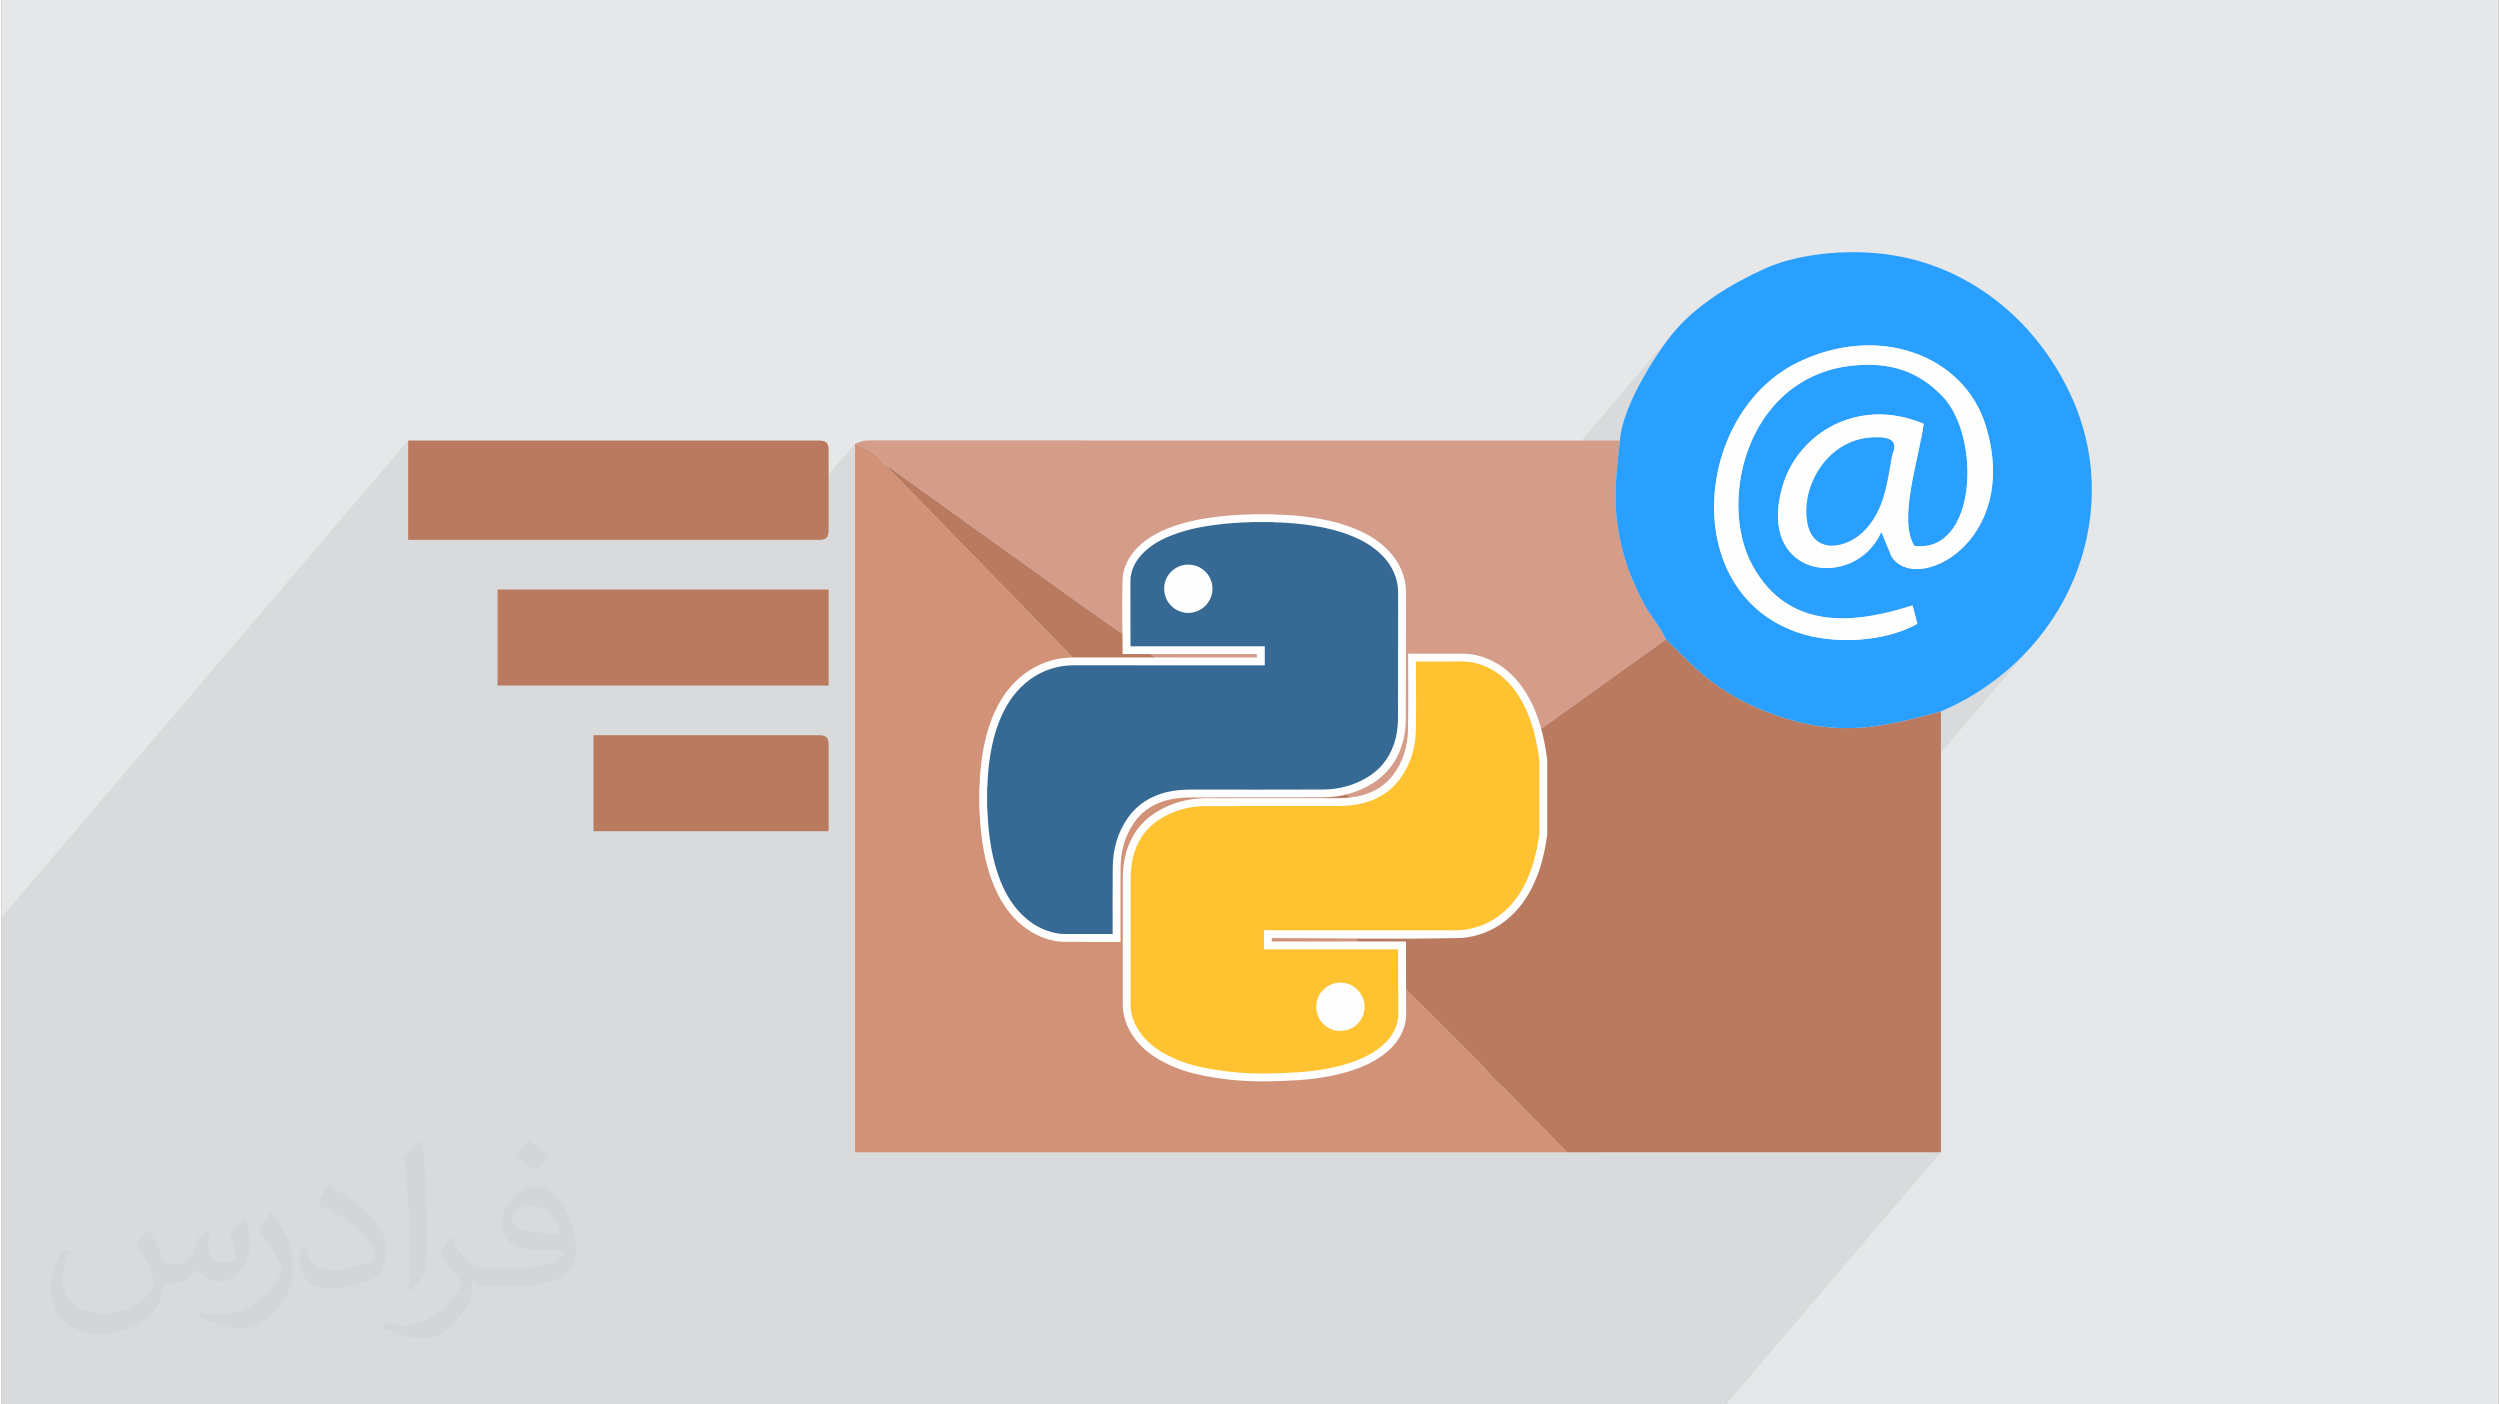
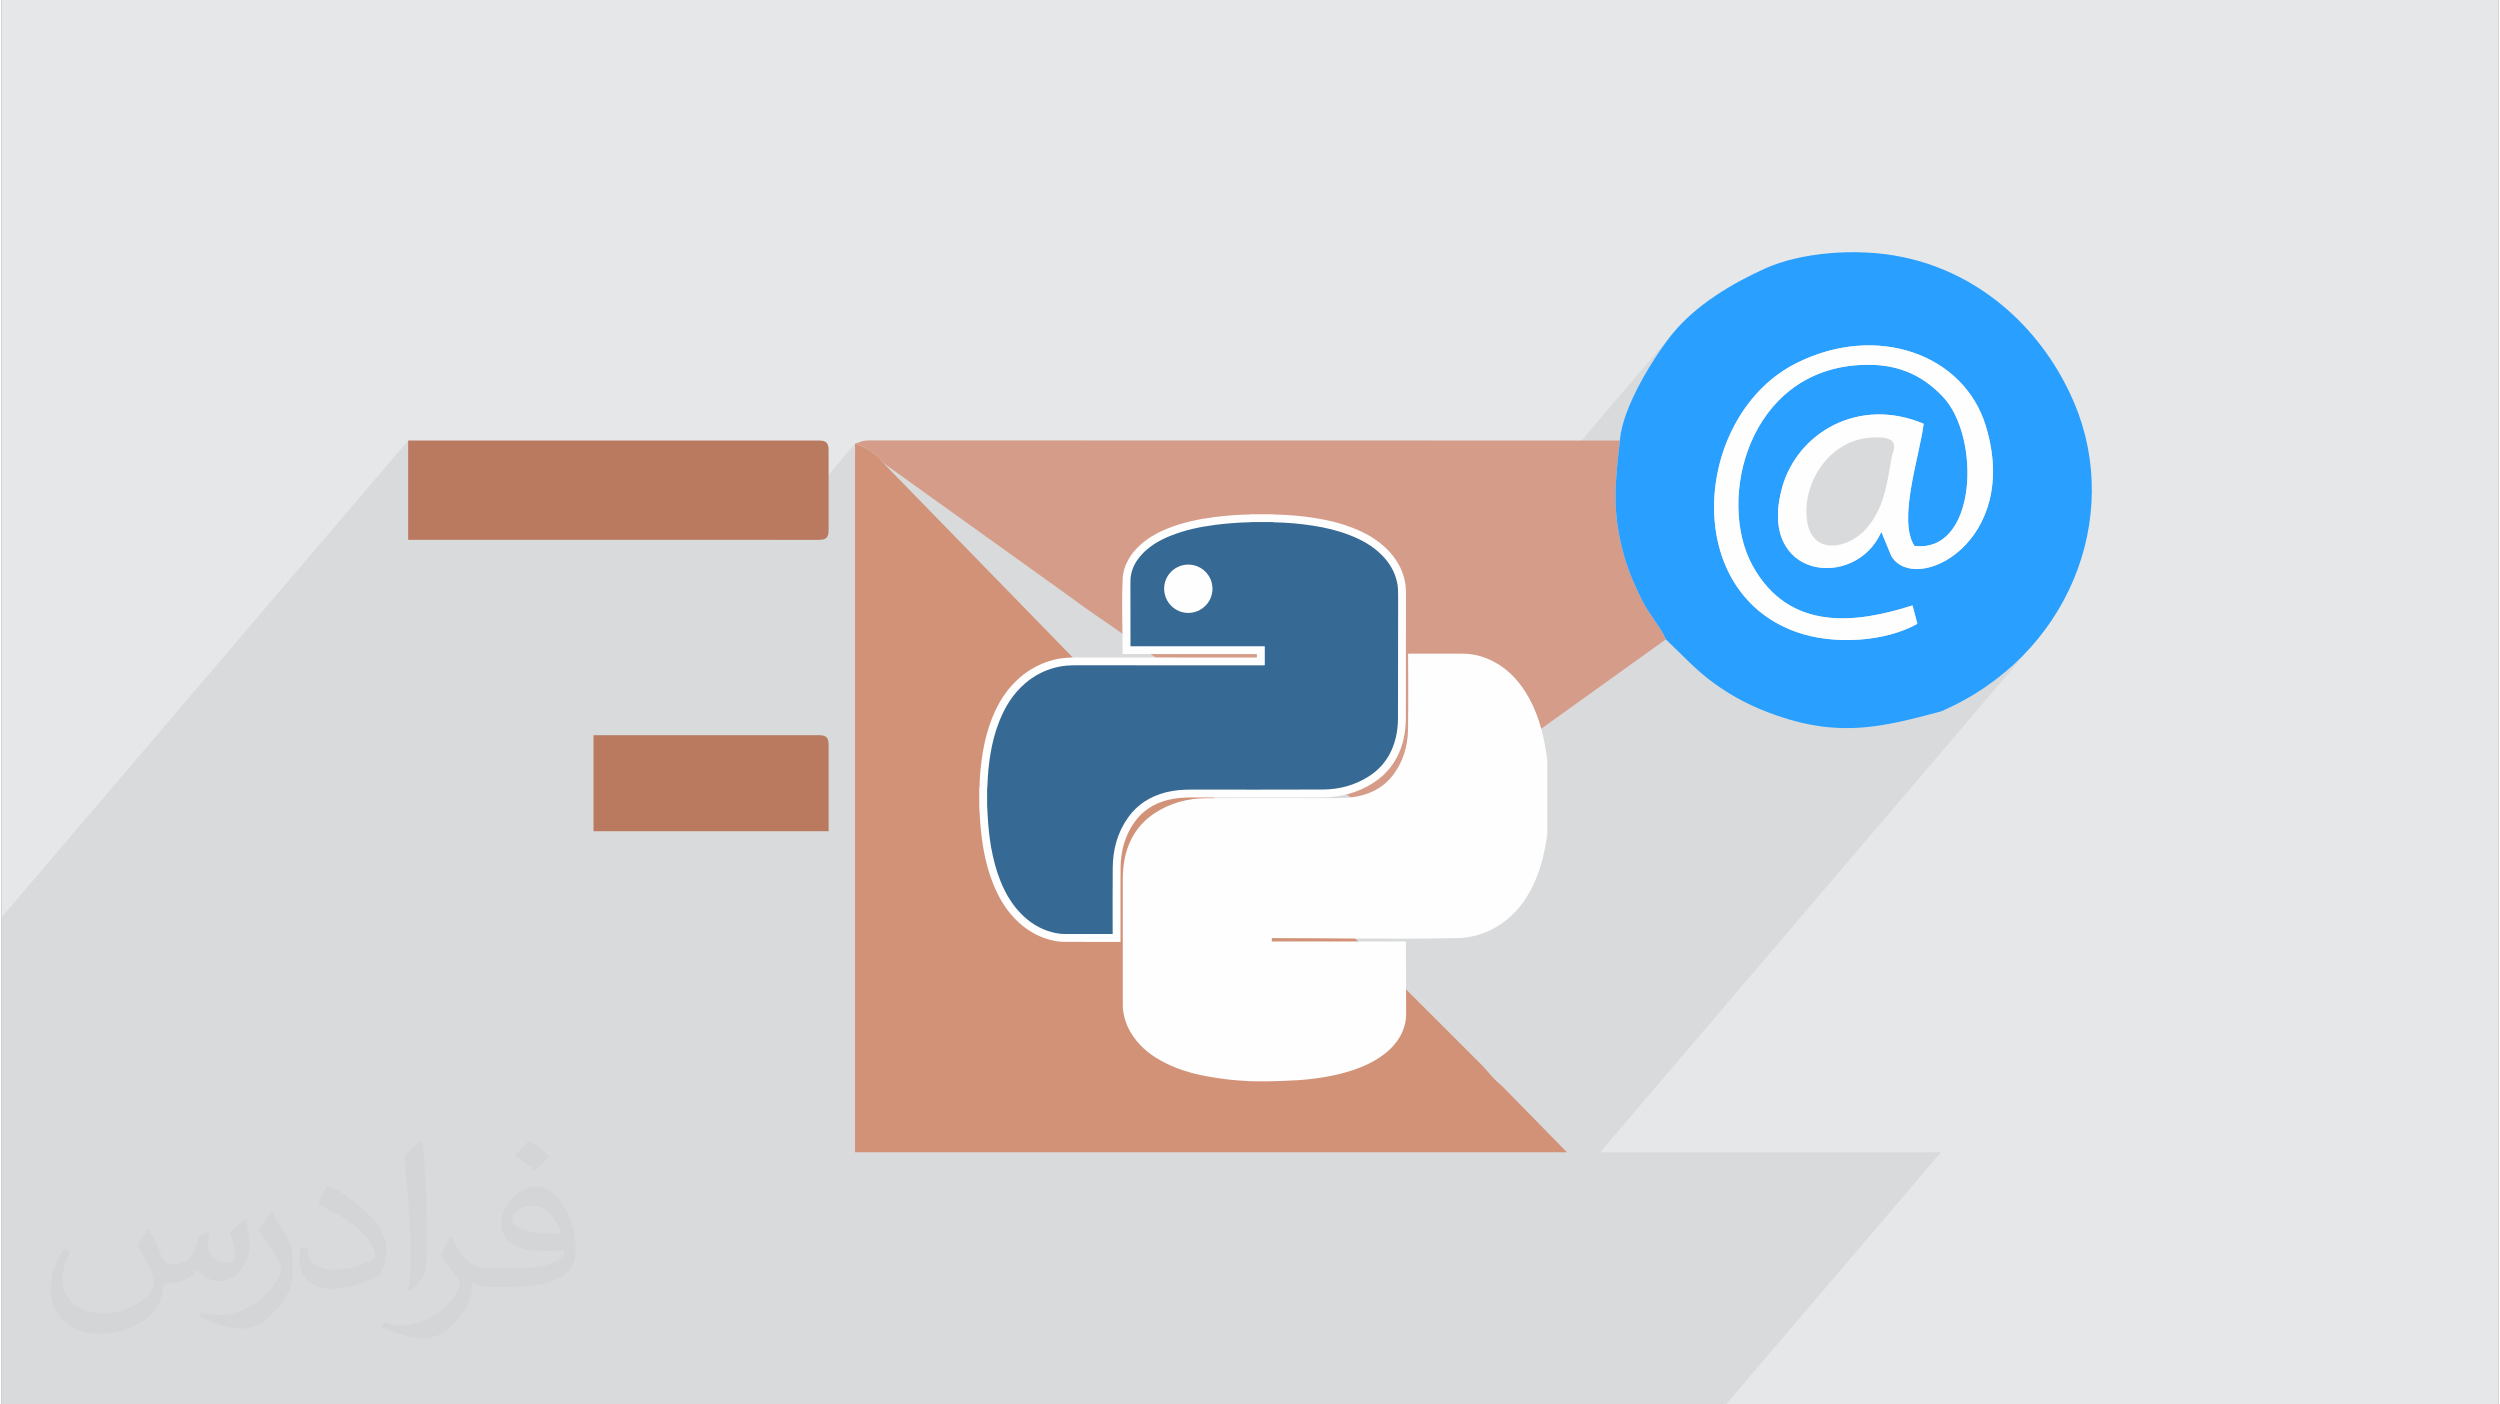
<svg xmlns="http://www.w3.org/2000/svg" xml:space="preserve" width="356px" height="200px" version="1.0" shape-rendering="geometricPrecision" text-rendering="geometricPrecision" image-rendering="optimizeQuality" fill-rule="evenodd" clip-rule="evenodd" viewBox="0 0 35600 20025">
  <rect x="0" y="0" width="35600" height="20025" fill="#808080" stroke="none" />
  <g id="Layer_x0020_1">
    <g id="_2319171617296">
      <path fill="#E6E7E8" d="M0 0l35600 0 0 20025 -35600 0 0 -20025z" />
      <path fill="#373435" fill-opacity="0.031" d="M2102 17538c67,103 111,202 155,311 31,64 48,183 198,183 44,0 107,-14 163,-45 63,-33 111,-82 135,-159l61 -201 145 -72 10 10c-19,76 -24,148 -24,206 0,169 145,233 262,233 68,0 128,-33 128,-95 0,-81 -34,-216 -78,-338 68,-68 136,-136 214,-191l12 6c34,144 53,286 53,381 0,92 -41,195 -75,263 -70,132 -194,237 -344,237 -114,0 -240,-57 -327,-163l-5 0c-83,101 -209,194 -412,194l-63 0c-10,134 -39,229 -82,313 -122,237 -480,404 -817,404 -470,0 -705,-272 -705,-632 0,-223 72,-431 184,-577l92 37c-70,134 -116,261 -116,385 0,338 274,499 591,499 293,0 657,-188 722,-404 -24,-237 -114,-348 -250,-565 42,-72 95,-144 160,-220l13 0 0 0zm5414 -1273c99,62 196,136 290,221 -53,74 -118,142 -201,201 -94,-76 -189,-142 -286,-212 66,-74 131,-146 197,-210zm51 925c-160,0 -291,105 -291,183 0,167 320,219 702,217 -48,-196 -215,-400 -411,-400zm-359 894c208,0 390,-6 528,-41 155,-39 286,-118 286,-171 0,-15 0,-31 -5,-46 -87,9 -186,9 -274,9 -281,0 -496,-64 -581,-223 -22,-43 -36,-93 -36,-148 0,-153 65,-303 181,-406 97,-84 204,-138 313,-138 196,0 354,159 463,408 60,136 101,292 101,490 0,132 -36,243 -118,326 -153,148 -434,204 -865,204l-197 0 0 0 -51 0c-106,0 -184,-19 -244,-66l-10 0c2,24 5,49 5,72 0,97 -32,220 -97,319 -192,286 -400,410 -579,410 -182,0 -405,-70 -606,-161l36 -70c66,27 155,45 279,45 325,0 751,-313 804,-617 -12,-25 -33,-58 -65,-93 -94,-113 -155,-208 -211,-307 49,-95 92,-171 134,-239l16 -2c139,282 265,445 546,445l43 0 0 0 204 0 0 0zm-1406 299c24,-130 26,-276 26,-412l0 -202c0,-377 -48,-925 -87,-1281 68,-75 163,-161 238,-219l21 6c51,449 64,971 64,1450 0,126 -5,250 -17,340 -8,114 -73,200 -214,332l-31 -14 0 0zm-1447 -596c7,177 94,317 397,317 189,0 349,-49 526,-133 31,-15 48,-33 48,-50 0,-111 -84,-257 -228,-391 -138,-126 -322,-237 -494,-311 -58,-25 -77,-52 -77,-76 0,-52 68,-159 123,-235l20 -2c196,103 416,255 579,426 148,157 240,315 240,488 0,128 -39,250 -102,361 -216,109 -446,191 -674,191 -276,0 -465,-129 -465,-434 0,-33 0,-85 12,-151l95 0 0 0zm-500 -502l172 278c63,103 121,214 121,391l0 227c0,183 -117,379 -306,572 -147,132 -278,188 -399,188 -180,0 -386,-56 -623,-159l26 -70c76,21 163,37 270,37 341,-2 690,-251 850,-556 19,-35 27,-68 27,-91 0,-35 -20,-74 -34,-109 -87,-165 -184,-315 -291,-453 56,-88 111,-173 172,-257l15 2 0 0z" />
      <path fill="#373435" fill-opacity="0.078" d="M16388 20025l-150 0 -44 0 -256 0 -281 0 -175 0 -51 0 -393 0 -1 0 -17 0 -94 0 -9 0 -7 0 -19 0 -13 0 -12 0 -48 0 -1 0 -34 0 -5 0 0 0 -7 0 0 0 -4 0 -23 0 -14 0 -2 0 -40 0 -55 0 -2 0 -2 0 -4 0 -9 0 -57 0 -5 0 -10 0 -9 0 -16 0 -9 0 -6 0 -1 0 -62 0 -14 0 -50 0 -45 0 -9 0 -174 0 -82 0 -23 0 -147 0 -58 0 -2 0 -17 0 -15 0 -161 0 -32 0 -80 0 0 0 0 0 -5 0 -50 0 -45 0 -7 0 -19 0 -70 0 -89 0 -115 0 -77 0 -112 0 -8 0 -32 0 -2 0 -92 0 -76 0 -205 0 -18 0 -45 0 -43 0 -328 0 -17 0 -151 0 -1 0 -17 0 -16 0 -8 0 -10 0 -35 0 -60 0 0 0 -2 0 -42 0 -35 0 -2 0 -21 0 0 0 -2 0 -9 0 -34 0 -40 0 -38 0 -34 0 -15 0 -5 0 -5 0 -26 0 -36 0 -26 0 -19 0 -33 0 -2 0 0 0 -7 0 -15 0 -16 0 -14 0 0 0 -10 0 -48 0 -8 0 -16 0 -13 0 -4 0 -58 0 -5 0 -15 0 -1 0 -38 0 -85 0 -101 0 -92 0 -1 0 -1 0 0 0 -20 0 -13 0 -50 0 -118 0 -1 0 -3 0 -19 0 -3 0 0 0 -208 0 -182 0 -414 0 -133 0 -75 0 0 0 -23 0 -1 0 -104 0 -10 0 -2 0 -9 0 -58 0 -17 0 -89 0 -6 0 -45 0 -43 0 -6 0 -25 0 -25 0 -73 0 -50 0 -43 0 -2 0 -3 0 -1 0 -23 0 -26 0 0 0 -9 0 -34 0 -38 0 -10 0 -13 0 -34 0 0 0 -46 0 -27 0 -23 0 -4 0 -16 0 -27 0 0 0 -85 0 -4 0 -45 0 0 0 -6 0 -49 0 -47 0 0 0 -6 0 -99 0 -24 0 0 0 -13 0 -5 0 -74 0 -57 0 0 0 -40 0 -214 0 -131 0 -168 0 -154 0 -49 0 0 0 -15 0 -76 0 -172 0 -65 0 -45 0 -28 0 -33 0 -106 0 -6 0 0 0 -5 0 -33 0 -3 0 -105 0 -23 0 -176 0 -16 0 -5 0 -1 0 -34 0 -37 0 0 0 -26 0 0 0 -23 0 0 0 -69 0 0 0 0 0 -52 0 -10 0 -15 0 -148 0 0 0 -9 0 -9 0 -1 0 -36 0 -49 0 -2 0 -144 0 -45 0 -31 0 -17 0 -25 0 0 0 -2 0 -63 0 0 0 0 0 -21 0 0 0 -5 0 -28 0 -4 0 -16 0 -5 0 -28 0 0 0 -48 0 0 0 -16 0 -6 0 -28 0 0 0 -5 0 0 0 -69 0 -40 0 0 0 -27 0 -6 0 0 0 -95 0 -19 0 -284 0 -1770 0 -1581 0 -246 0 -86 0 -15 0 -636 0 -184 0 -303 0 0 -1958 0 -1369 0 -2202 0 -1416 5797 -6799 0 1416 5202 0 1170 -1372 51 19 55 25 57 29 57 34 55 37 50 41 43 44 33 46 2543 1822 216 -253 18 -21 20 -21 20 -20 22 -21 24 -21 23 -19 25 -20 24 -18 26 -18 25 -16 26 -17 26 -15 27 -15 26 -14 27 -13 27 -13 27 -13 27 -11 28 -12 41 -16 41 -15 41 -14 42 -14 42 -13 42 -12 43 -11 42 -10 42 -9 41 -9 42 -8 43 -8 42 -7 43 -7 44 -6 43 -6 32 -4 32 -4 32 -3 31 -3 31 -3 31 -3 30 -3 30 -2 30 -2 31 -2 31 -2 31 -2 32 -1 32 -1 32 -1 32 -1 25 -3 303 0 33 4 36 1 36 1 34 1 35 2 35 2 33 2 34 2 33 3 35 3 34 4 35 3 36 4 35 5 36 5 36 5 36 5 35 6 35 6 35 6 35 7 34 7 34 7 34 8 33 8 35 9 34 10 34 10 35 10 33 11 34 12 34 12 33 12 33 14 34 13 33 15 32 15 32 16 32 17 32 17 31 18 31 20 31 20 30 21 30 22 29 23 29 24 27 25 27 26 23 23 21 24 21 24 20 25 19 26 18 26 17 26 17 27 15 28 15 29 13 29 13 30 11 30 10 31 10 32 8 32 6 30 4 29 3 29 3 29 1 28 1 28 0 27 0 28 -1 856 31 -37 437 0 4217 -4946 -64 75 -49 63 -53 71 -56 79 -58 86 -60 92 -60 97 -60 102 -58 104 -55 106 -52 107 -47 108 -42 106 -36 105 -29 101 -20 98 -11 93 -13 115 -12 110 -11 105 -9 103 -8 100 -5 98 -4 97 0 96 2 95 5 96 9 98 13 99 16 101 20 105 25 108 12 44 1894 -2222 104 -108 110 -101 119 -92 126 -82 133 -73 215 -95 216 -71 215 -49 213 -27 209 -6 204 15 197 34 188 54 179 72 168 90 154 107 141 124 125 140 108 154 89 170 68 183 73 301 30 279 -8 257 -41 234 -70 211 -94 186 -114 162 -814 954 64 242 -1258 1476 37 3 141 8 138 0 137 -7 137 -12 136 -19 138 -24 139 -28 142 -32 145 -36 150 -38 154 -41 167 -77 162 -84 155 -90 148 -97 142 -102 136 -108 129 -113 123 -118 115 -123 -6136 7197 4812 0 47 0 -3066 3596 -48 0 -4812 0 -473 0 -27 0 -1401 0 -271 0 -6 0 -16 0 -354 0 -198 0 -21 0 -124 0 -446 0 0 0z" />
-       <path fill="#B97A60" d="M22319 16429l5285 0 47 0 0 -6285c-838,224 -1429,369 -2322,64 -365,-124 -647,-275 -907,-462 -276,-199 -462,-414 -693,-630l-3819 2738 -3686 -2643c-309,-234 -638,-439 -939,-665l-2715 -1946 2999 3078c109,126 207,179 319,295l5217 5213c141,150 137,171 302,312l912 931 0 0z" />
      <path fill="#D19278" d="M22319 16429l-912 -931c-165,-141 -161,-162 -302,-312l-5217 -5213c-112,-116 -210,-169 -319,-295l-2999 -3078c-74,-126 -274,-231 -401,-275l0 10104 1086 0 9064 0z" />
      <path fill="#D49C89" d="M12570 6600l2715 1946c301,226 630,431 939,665l3686 2643 3819 -2738c-66,-169 -235,-347 -339,-558 -99,-198 -193,-408 -258,-639 -171,-612 -130,-1014 -58,-1638l-10577 -2c-46,0 -141,-1 -184,4 -14,2 -27,4 -40,7l-104 35c127,44 327,149 401,275l0 0z" />
      <path fill="#B97A60" d="M5797 7697l5853 0c109,0 142,-33 142,-141l0 -1133c0,-109 -33,-142 -142,-142l-5853 0 0 1416z" />
-       <path fill="#B97A60" d="M7072 9774l4720 0 0 -1369 -4720 0 0 1369z" />
      <path fill="#B97A60" d="M8440 11851l3352 0 0 -1227c0,-109 -33,-142 -142,-142l-3210 0 0 1369 0 0z" />
      <path fill="#299FFF" d="M27315 8894c-453,255 -1190,309 -1730,115 -1671,-598 -1445,-3113 15,-3836 1145,-568 2378,-118 2689,895 511,1662 -1003,2425 -1344,1862l-127 -307c-2,-19 -12,-24 -19,-35 -367,829 -1782,674 -1410,-643 218,-773 1088,-1294 2016,-903 -64,486 -371,1373 -132,1741 895,113 954,-1562 398,-2136 -309,-319 -665,-466 -1153,-444 -1614,71 -2071,1925 -1551,2865 522,942 1474,822 2279,564l69 262 0 0zm-4241 -2613c-72,624 -113,1026 58,1638 65,231 159,441 258,639 104,211 273,389 339,558 231,216 417,431 693,630 260,187 542,338 907,462 893,305 1484,160 2322,-64 1819,-785 2592,-2764 1902,-4396 -433,-1023 -1307,-1846 -2448,-2083 -663,-138 -1461,-62 -1956,161 -500,226 -1001,532 -1329,937 -247,306 -714,1038 -746,1518l0 0z" />
      <path fill="#FEFEFE" d="M26949 6517c-74,444 -123,743 -359,1016 -250,289 -751,390 -841,-71 -100,-515 268,-1161 870,-1220 505,-49 345,187 330,275l0 0zm366 2377l-69 -262c-805,258 -1757,378 -2279,-564 -520,-940 -63,-2794 1551,-2865 488,-22 844,125 1153,444 556,574 497,2249 -398,2136 -239,-368 68,-1255 132,-1741 -928,-391 -1798,130 -2016,903 -372,1317 1043,1472 1410,643 7,11 17,16 19,35l127 307c341,563 1855,-200 1344,-1862 -311,-1013 -1544,-1463 -2689,-895 -1460,723 -1686,3238 -15,3836 540,194 1277,140 1730,-115l0 0z" />
-       <path fill="#299FFF" d="M26949 6517c15,-88 175,-324 -330,-275 -602,59 -970,705 -870,1220 90,461 591,360 841,71 236,-273 285,-572 359,-1016l0 0z" />
      <g>
        <g>
          <path fill="#FEFEFE" fill-rule="nonzero" d="M14052 11502c0,-87 0,-175 0,-263 2,-8 4,-17 4,-26 4,-154 18,-308 43,-461 27,-162 67,-320 128,-472 82,-206 196,-389 365,-535 129,-112 276,-188 440,-229 103,-27 209,-31 316,-30 881,1 1762,0 2643,0 6,0 13,0 20,0 0,-92 0,-181 0,-272 -639,0 -1277,0 -1915,0 0,-10 0,-19 0,-28 0,-284 -1,-567 -1,-851 0,-8 0,-16 0,-24 2,-37 0,-74 8,-110 23,-130 92,-236 185,-327 108,-105 237,-177 375,-233 207,-84 425,-129 646,-158 164,-21 329,-33 494,-37 5,0 12,-1 17,-2 101,0 202,0 303,0 8,1 15,2 23,3 185,4 369,19 552,48 179,28 355,69 523,135 169,65 325,151 455,281 109,109 186,236 220,387 16,70 16,141 16,213 -2,576 -2,1153 -2,1730 0,93 -10,185 -31,276 -56,235 -181,423 -386,553 -200,128 -421,186 -655,187 -625,3 -1250,1 -1874,1 -123,0 -245,9 -365,39 -219,57 -402,170 -535,356 -153,214 -219,458 -221,718 -3,308 -1,616 -1,923 0,8 0,15 0,24 -9,0 -16,0 -24,0 -219,0 -439,0 -659,-1 -42,0 -85,-4 -127,-13 -174,-35 -325,-116 -456,-237 -150,-138 -254,-310 -331,-498 -63,-156 -105,-317 -135,-483 -26,-150 -42,-302 -50,-454 -2,-43 -5,-86 -7,-130l-1 0 0 0zm7874 -669c0,356 0,711 0,1067 -6,30 -11,60 -16,90 -25,155 -62,307 -118,454 -80,206 -189,392 -355,542 -160,146 -349,235 -564,269 -73,11 -146,9 -219,9 -878,-1 -1756,0 -2634,0 -7,0 -14,0 -21,0 0,91 0,180 0,271 637,0 1274,0 1912,0 0,8 0,15 0,22 1,303 3,605 3,907 0,32 -3,65 -10,96 -31,141 -109,252 -215,346 -138,120 -300,193 -470,250 -237,77 -480,114 -727,132 -144,11 -289,14 -434,17 -185,4 -369,-4 -552,-25 -111,-12 -222,-30 -332,-51 -187,-34 -367,-90 -538,-177 -161,-80 -303,-186 -407,-337 -72,-104 -119,-217 -130,-343 -4,-47 0,-93 0,-139 0,-565 0,-1129 0,-1693 0,-100 7,-200 28,-297 53,-236 176,-426 380,-558 203,-132 428,-191 667,-192 625,-3 1252,-1 1878,-1 125,0 249,-11 371,-44 207,-55 380,-163 509,-335 157,-208 228,-448 233,-706 6,-316 1,-633 1,-949 0,-8 0,-16 0,-26 11,0 19,0 27,0 210,0 420,1 631,0 137,0 265,33 385,94 180,91 318,230 424,400 156,248 232,523 277,809 6,33 10,66 16,98l0 0z" />
          <path fill="#FEFEFE" fill-rule="nonzero" d="M13940 11502l0 -263 4 -34c2,-78 7,-156 14,-233 8,-81 18,-161 31,-238 14,-84 31,-168 53,-250 22,-83 49,-165 81,-246 44,-110 97,-214 160,-310 66,-98 144,-188 236,-268 69,-60 145,-112 227,-155 81,-42 167,-75 258,-98 58,-15 116,-24 175,-28 53,-5 110,-6 169,-5l2550 1 0 -49 -1914 0c0,-348 -15,-710 0,-1055 1,-30 2,-60 8,-91 15,-78 43,-149 81,-213 36,-64 83,-121 138,-174 60,-58 125,-107 195,-150 69,-41 141,-76 215,-106 109,-44 220,-78 334,-105 110,-26 224,-45 340,-60 86,-11 169,-19 249,-25 80,-6 164,-10 251,-12l25 -3 303 0 33 4c96,2 188,7 276,14 92,8 186,19 283,34 94,15 187,33 275,55 92,23 183,52 272,86 90,35 177,76 259,125 84,51 163,111 234,181 61,61 113,128 156,201 43,74 75,154 95,241 18,81 18,154 18,228l-2 1740c0,49 -3,99 -8,151 -6,50 -14,101 -26,151 -31,133 -83,253 -156,357 -73,104 -165,193 -279,265 -108,68 -222,119 -339,152 -120,35 -246,51 -376,52 -436,2 -873,2 -1309,1l-565 0c-61,0 -119,2 -173,8 -54,5 -109,14 -164,28 -98,25 -188,63 -266,115 -79,51 -148,116 -205,197 -70,97 -119,200 -152,309 -33,111 -48,227 -49,345 -2,217 -2,434 -1,650l0 408 -795 -1c-23,0 -48,-1 -75,-4 -25,-2 -50,-6 -75,-11 -97,-20 -187,-52 -270,-95 -85,-45 -165,-101 -239,-169 -82,-76 -152,-161 -211,-252 -58,-90 -106,-187 -147,-286 -33,-81 -61,-165 -85,-251 -24,-87 -43,-172 -57,-255 -13,-77 -25,-155 -33,-234 -9,-76 -15,-154 -19,-234l-8 -136 0 0zm225 -254l0 254 7 125c3,71 9,145 18,220 8,73 18,146 31,220 14,82 32,161 52,235 20,74 45,150 76,225 36,88 78,171 128,249 49,76 107,146 175,209 58,54 121,99 190,135 66,34 137,60 212,74l52 8 53 2 571 2 0 -184c-1,-217 -1,-434 1,-651 1,-141 20,-278 58,-408 39,-131 100,-257 184,-375 75,-105 164,-189 265,-255 100,-66 212,-113 334,-144 64,-16 130,-27 197,-34 67,-7 132,-9 195,-9l565 0c436,1 872,1 1308,-1 108,0 214,-14 316,-43 98,-28 192,-70 280,-126 89,-57 160,-125 215,-204 57,-81 97,-175 122,-280 9,-41 17,-83 21,-125 5,-40 7,-82 7,-126 0,-558 31,-1192 1,-1740 0,-63 0,-125 -12,-178 -14,-64 -38,-124 -70,-178 -31,-56 -72,-107 -120,-155 -59,-58 -123,-107 -191,-148 -70,-42 -146,-77 -225,-108 -80,-31 -162,-56 -245,-77 -85,-22 -171,-39 -255,-52 -85,-13 -175,-24 -267,-31 -94,-8 -184,-13 -270,-15l-26 -3 -291 0 -24 3c-77,1 -158,5 -242,11 -83,7 -163,14 -238,24 -105,13 -211,32 -317,56 -102,24 -203,55 -301,95 -64,26 -126,55 -183,89 -55,34 -108,74 -156,120 -39,39 -73,80 -100,125 -26,44 -44,91 -53,142l0 2c-4,17 -4,37 -5,56l0 823 1915 0 0 491c-913,35 -1859,5 -2775,4 -49,0 -99,1 -151,5 -46,4 -93,11 -138,22 -74,19 -143,45 -210,80 -64,33 -125,75 -183,126 -77,66 -142,140 -196,222 -55,84 -101,174 -139,269 -29,72 -53,145 -72,220 -20,75 -36,152 -49,230 -13,75 -22,149 -29,221 -7,75 -11,150 -14,224l-2 32 0 0zm3632 -3913l4 -1 -4 1zm4241 3498l0 1067c-4,36 -12,73 -17,109 -14,82 -30,162 -50,239 -20,78 -44,157 -75,236 -42,110 -93,214 -155,312 -63,99 -138,191 -229,273 -88,80 -184,145 -288,195 -103,49 -214,83 -333,101 -72,11 -143,11 -213,11 -849,18 -1715,-1 -2567,-1l0 48 1912 0 3 1041c0,39 -4,79 -12,118l0 2c-18,84 -51,159 -95,227 -43,67 -96,126 -156,179 -77,66 -160,120 -246,164 -86,44 -174,79 -263,108 -125,40 -250,71 -375,92 -124,22 -251,37 -379,46 -141,10 -291,14 -439,17l-2 0c-95,2 -190,1 -282,-3 -97,-5 -191,-12 -283,-22l-171 -23 -170 -29c-97,-19 -194,-43 -288,-73 -96,-31 -189,-69 -279,-115 -88,-44 -171,-95 -245,-155 -77,-62 -146,-134 -204,-218 -41,-59 -75,-121 -100,-187 -25,-66 -43,-137 -49,-211 -3,-34 -2,-71 -2,-107l0 -1734c0,-50 2,-103 7,-159 5,-54 13,-108 25,-162 30,-134 81,-255 153,-361 71,-104 162,-194 275,-267 110,-71 225,-123 344,-157 124,-35 252,-53 384,-53 444,-2 890,-1 1335,-1l543 0c60,0 119,-3 175,-9 56,-6 112,-16 168,-31 94,-25 179,-62 255,-112 72,-47 137,-108 193,-182 68,-91 119,-190 153,-294 36,-111 55,-227 57,-347 4,-221 3,-443 3,-663l-2 -422 769 0c78,-1 154,9 227,27 72,18 142,45 210,79 100,51 189,115 266,190 77,74 144,159 202,251 83,132 145,271 192,415 45,140 77,286 101,435l17 116 0 0zm-224 1059l0 -1052 -14 -88c-22,-137 -51,-271 -94,-401 -41,-128 -96,-250 -168,-365 -49,-78 -104,-148 -167,-209 -62,-59 -132,-111 -212,-151 -53,-27 -108,-48 -163,-62 -55,-13 -112,-20 -172,-20l-546 0 1 197c1,223 2,446 -3,668 -2,144 -24,282 -67,412 -41,127 -103,247 -187,360 -71,94 -155,172 -249,234 -98,64 -205,111 -321,142 -67,17 -134,29 -201,37 -67,7 -134,10 -199,10l-543 -1c-445,0 -890,0 -1335,2 -111,0 -219,14 -323,44 -98,29 -193,72 -283,130 -88,57 -158,126 -212,205 -56,83 -96,178 -120,283 -9,44 -16,88 -20,133 -3,42 -5,90 -5,140 0,577 7,1160 -1,1737 -1,28 -1,56 1,85 4,52 17,102 35,149 19,49 44,96 75,141 45,66 99,122 160,171 62,50 132,93 205,130 80,40 163,74 247,101 86,27 173,49 262,66l162 27 161 22c91,10 181,17 268,21 91,4 181,5 270,3l2 0c140,-3 281,-6 426,-17 119,-8 238,-22 356,-43 116,-20 232,-47 344,-84 81,-27 160,-57 231,-94 71,-36 138,-80 200,-133 45,-41 85,-85 115,-132 30,-46 52,-96 65,-153 4,-23 7,-48 7,-73l-3 -817 -1913 0 0 -496c927,0 1868,21 2792,1 60,1 120,1 179,-8 96,-15 186,-42 271,-83 84,-40 162,-93 234,-158 75,-68 138,-145 191,-227 53,-84 97,-176 134,-272 26,-68 48,-139 67,-212 19,-74 34,-147 46,-220l14 -80 0 0z" />
        </g>
        <path fill="#366994" fill-rule="nonzero" d="M14052 11502c0,-87 0,-175 0,-263 2,-8 4,-17 4,-26 4,-155 18,-308 43,-461 27,-162 67,-320 128,-472 82,-206 196,-389 365,-535 129,-112 276,-188 440,-229 103,-27 209,-31 316,-31 881,2 1762,1 2643,1 6,0 13,-1 20,-1 0,-91 0,-180 0,-271 -639,0 -1277,0 -1915,0 0,-10 0,-19 0,-28 0,-284 -1,-567 -1,-851 0,-8 0,-16 0,-24 2,-37 0,-74 8,-110 23,-130 92,-236 185,-327 108,-105 237,-178 375,-233 207,-84 425,-130 646,-158 164,-21 329,-33 494,-37 5,0 12,-1 17,-2 101,0 202,0 303,0 8,1 15,2 23,3 185,4 369,19 552,48 179,28 355,69 523,135 169,65 325,151 455,281 109,108 186,235 220,387 16,70 16,140 16,213 -2,576 -2,1153 -2,1730 0,93 -10,185 -31,276 -56,235 -181,422 -386,553 -200,127 -421,186 -655,187 -625,3 -1250,1 -1874,1 -123,0 -245,9 -365,39 -219,57 -402,170 -535,356 -153,214 -219,458 -221,718 -3,308 -1,616 -1,923 0,7 0,15 0,23 -9,0 -16,0 -24,0 -219,0 -439,1 -659,0 -42,0 -85,-4 -127,-13 -174,-35 -325,-116 -456,-237 -150,-139 -254,-310 -331,-498 -63,-156 -105,-318 -135,-483 -26,-150 -42,-302 -50,-455 -2,-42 -5,-85 -7,-129l-1 0 0 0zm2868 -3452l0 0c-190,0 -344,154 -344,342 0,192 153,346 343,347 190,0 346,-155 346,-344 0,-191 -154,-345 -345,-345l0 0z" />
-         <path fill="#FFC331" fill-rule="nonzero" d="M21926 10833c0,356 0,711 0,1067 -6,30 -11,60 -16,90 -25,155 -62,307 -118,453 -80,207 -189,393 -355,543 -160,146 -349,235 -564,269 -73,11 -146,9 -219,9 -878,-1 -1756,-1 -2634,-1 -7,0 -14,0 -21,0 0,92 0,181 0,272 637,0 1274,0 1912,0 0,8 0,15 0,22 1,302 3,605 3,907 0,32 -3,65 -10,96 -31,141 -109,252 -215,346 -138,119 -300,193 -470,250 -237,77 -480,114 -727,132 -144,10 -289,14 -434,17 -185,4 -369,-4 -552,-25 -111,-13 -222,-30 -332,-51 -187,-35 -367,-90 -538,-177 -161,-81 -303,-186 -407,-337 -72,-104 -119,-217 -130,-344 -4,-46 0,-93 0,-138 0,-565 0,-1129 0,-1693 0,-101 7,-200 28,-297 53,-236 176,-426 380,-558 203,-132 428,-192 667,-192 625,-3 1252,-1 1878,-1 125,0 249,-11 371,-44 207,-55 380,-163 509,-335 157,-208 228,-448 233,-706 6,-316 1,-633 1,-949 0,-8 0,-16 0,-26 11,0 19,0 27,0 210,0 420,1 631,-1 137,0 265,34 385,95 180,91 318,230 424,400 156,248 232,523 277,809 6,33 10,66 16,98l0 0 0 0zm-2839 3866l0 0c191,1 346,-152 347,-343 0,-189 -155,-345 -343,-346 -191,0 -345,153 -346,343 -1,192 151,346 342,346z" />
      </g>
    </g>
  </g>
</svg>